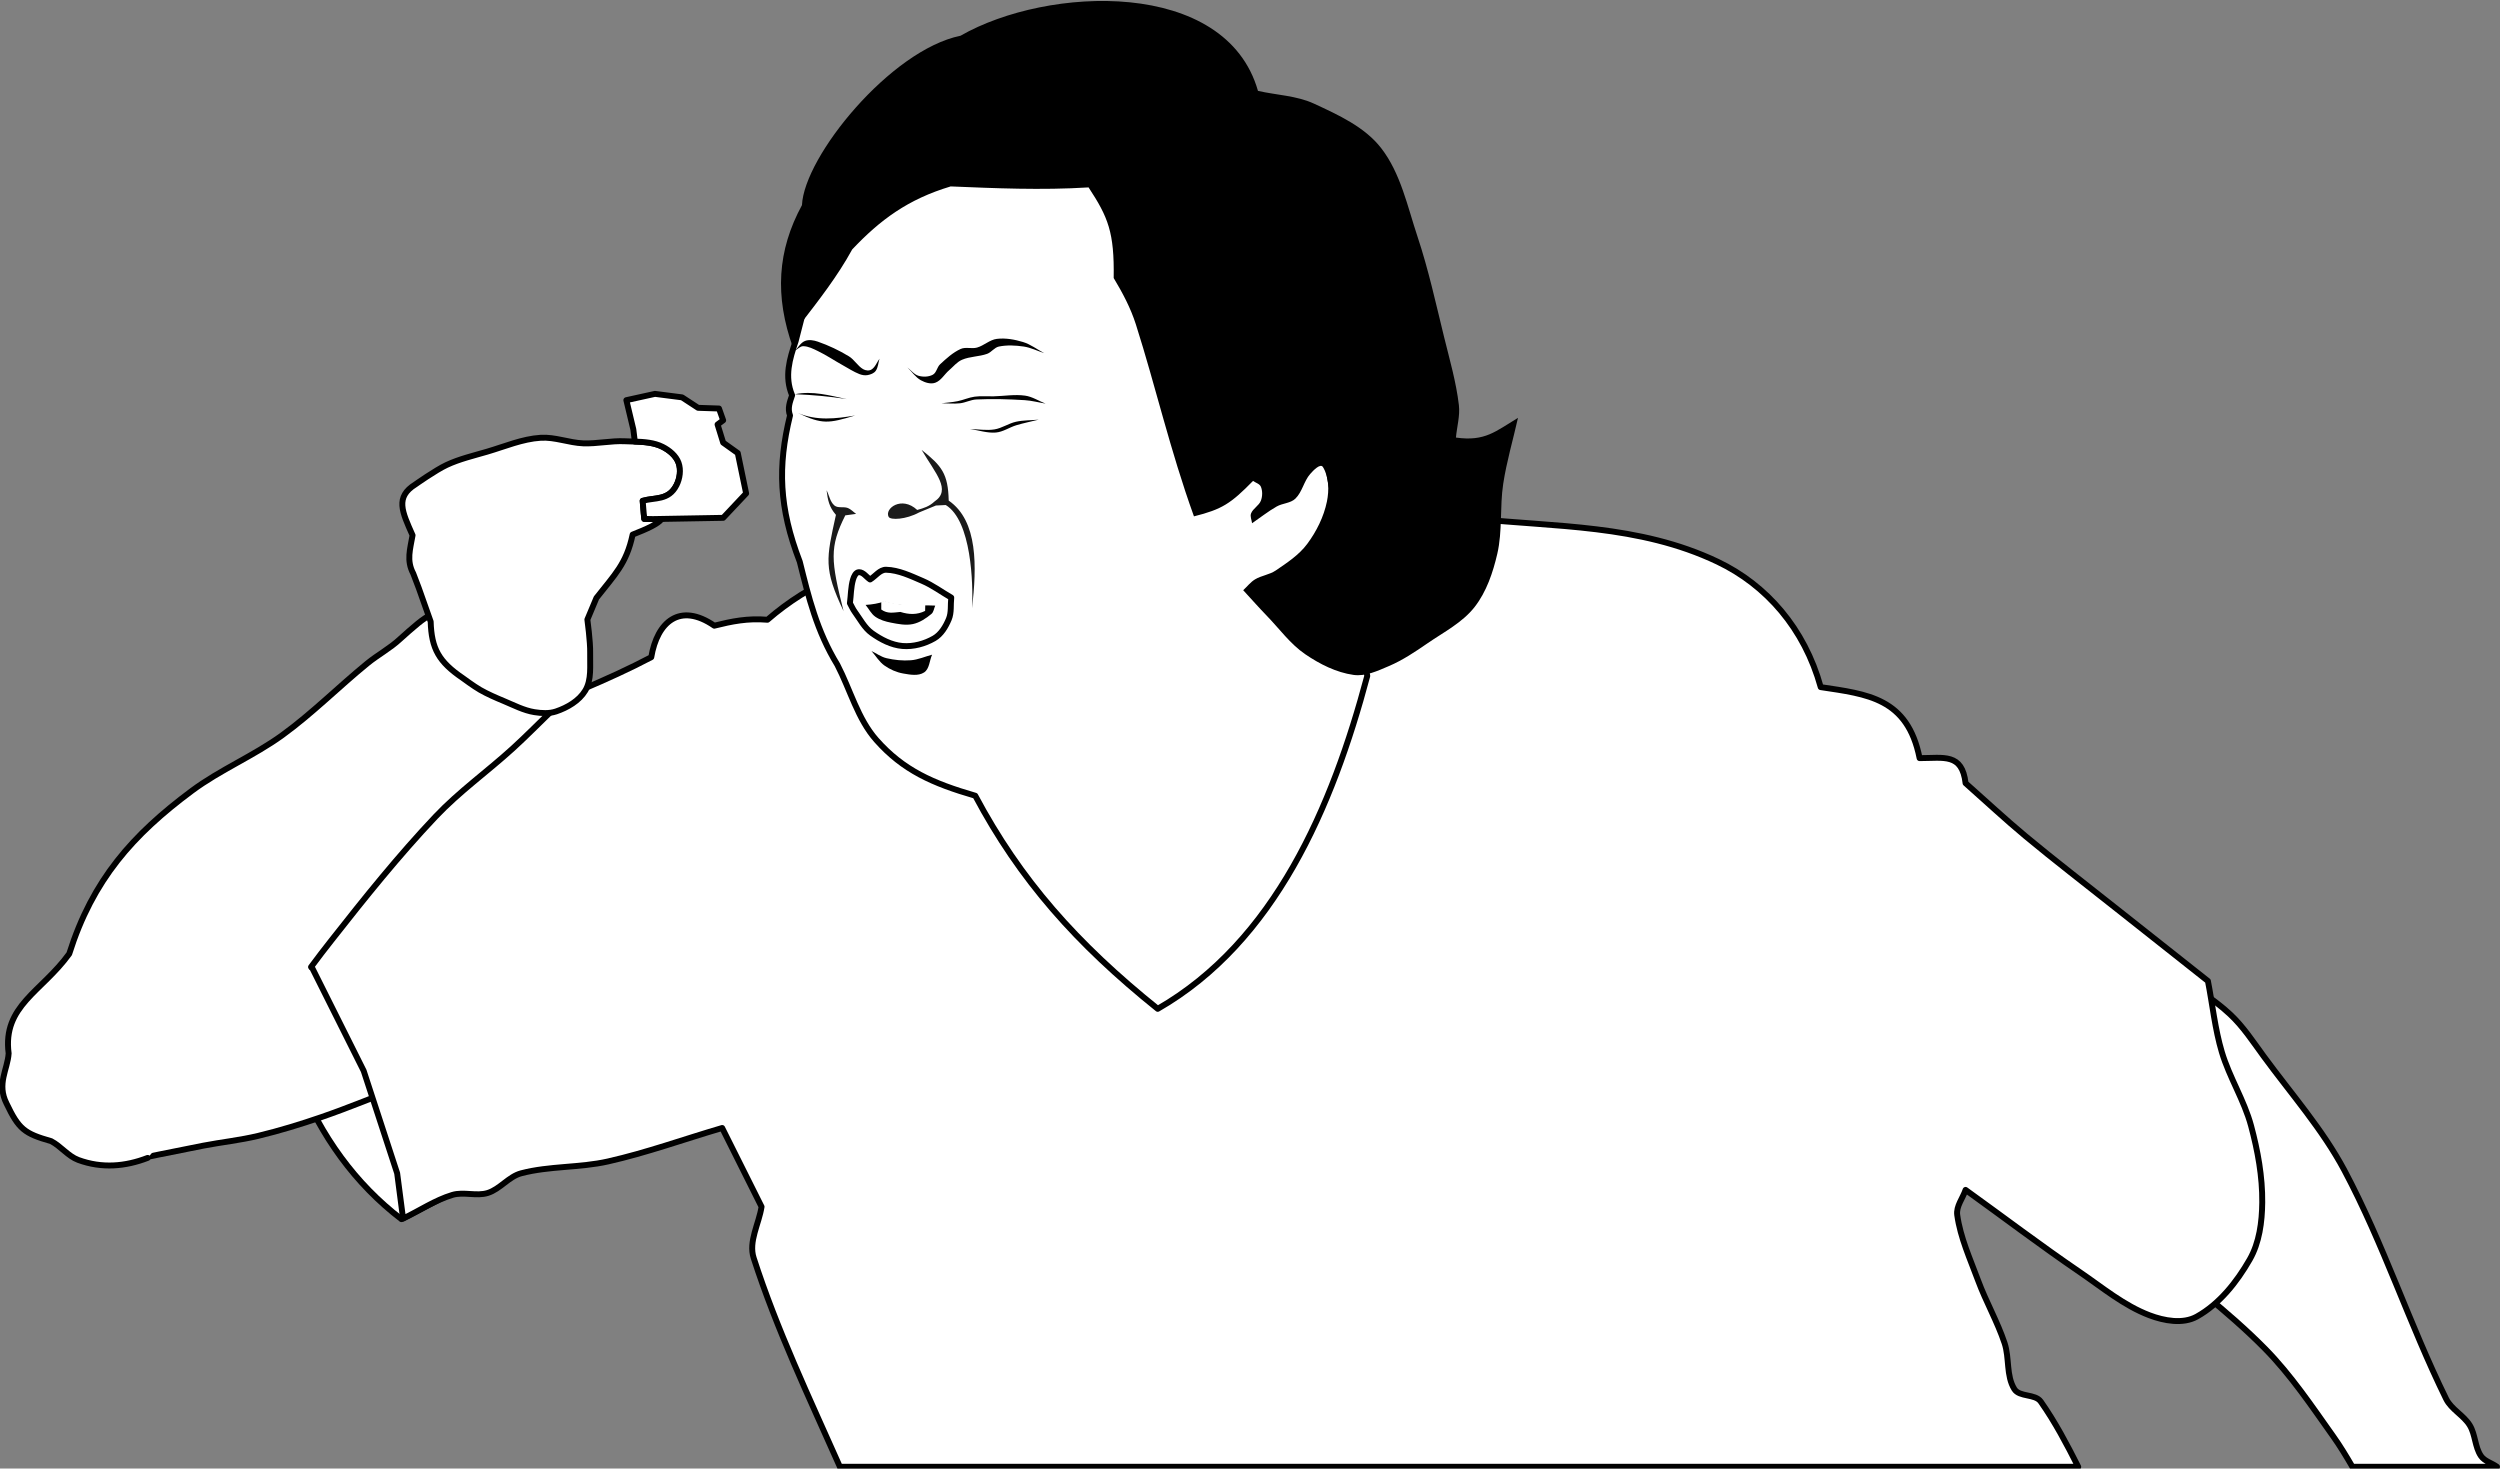
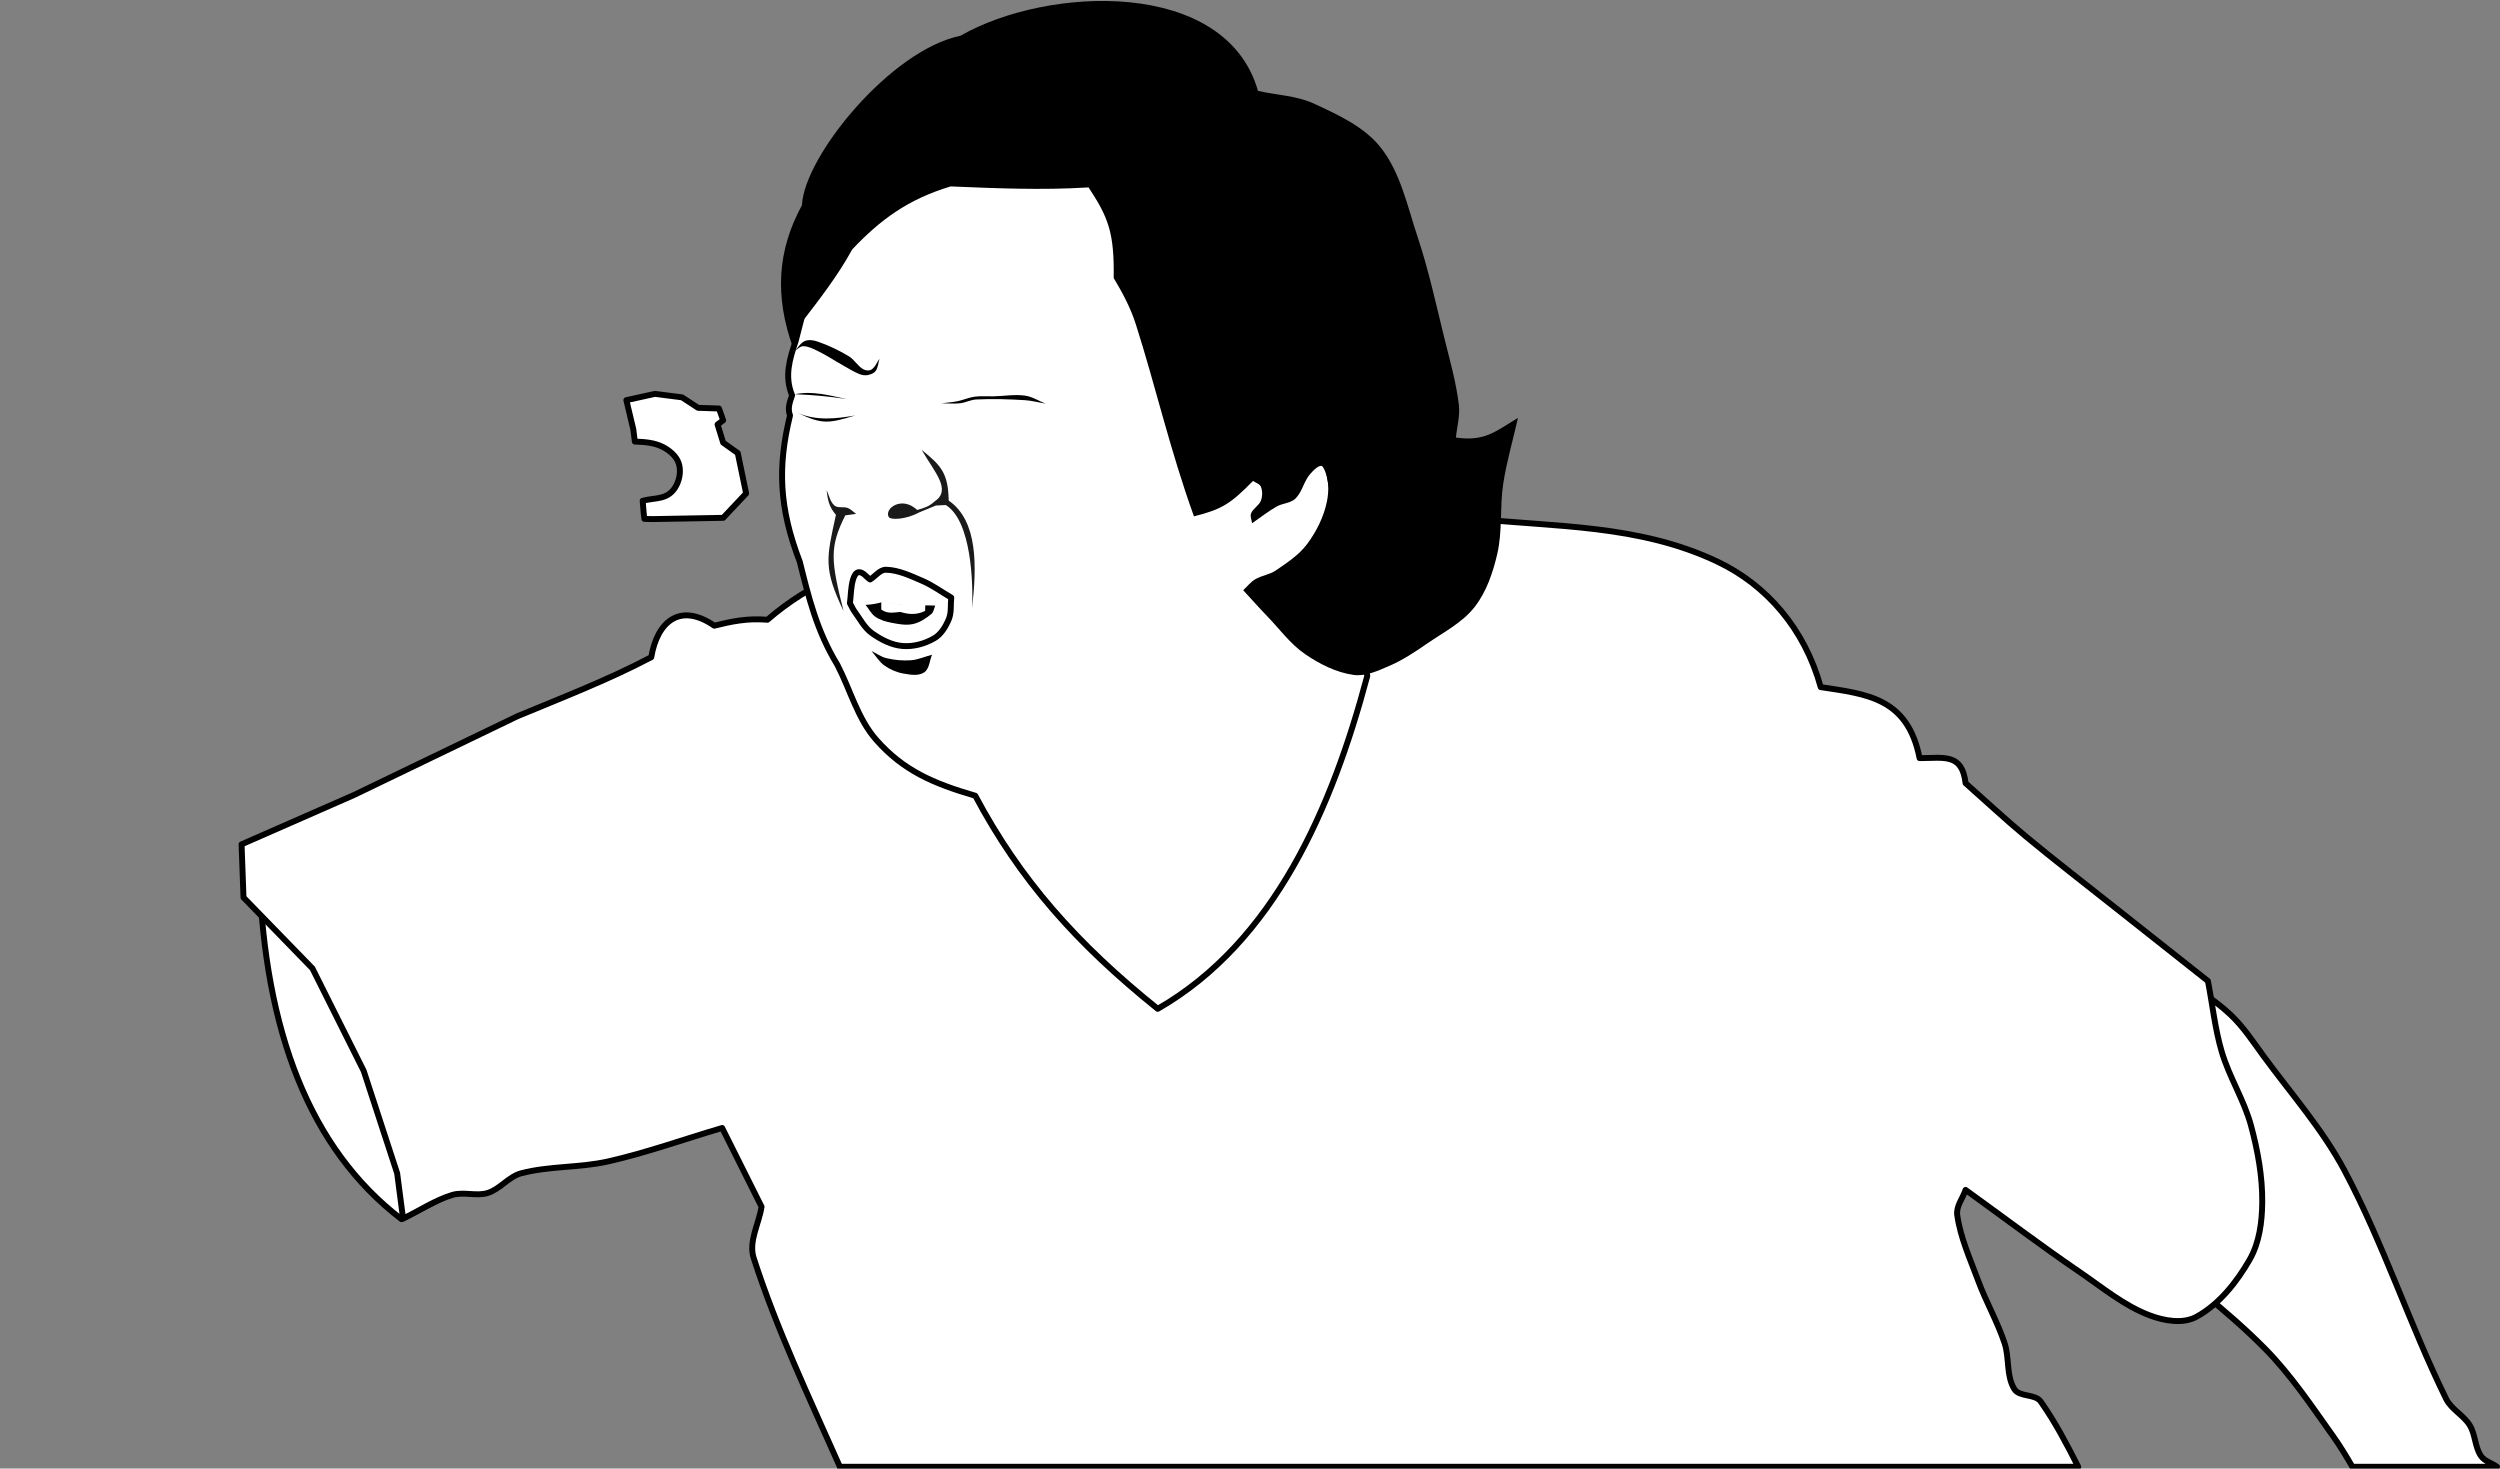
<svg xmlns="http://www.w3.org/2000/svg" xmlns:ns1="http://www.inkscape.org/namespaces/inkscape" xmlns:ns2="http://sodipodi.sourceforge.net/DTD/sodipodi-0.dtd" width="1361.934" height="800.017" id="svg2" version="1.1" ns1:version="0.48.4 r9939" ns2:docname="Ben Chang (Senor Chang) bw by Rones.svg">
  <rect width="100%" height="100%" fill="#808080" stroke="none" />
  <defs id="defs4" />
  <ns2:namedview id="base" pagecolor="#ffffff" bordercolor="#666666" borderopacity="1.0" ns1:pageopacity="0.0" ns1:pageshadow="2" ns1:zoom="0.35" ns1:cx="-491.57544" ns1:cy="351.25831" ns1:document-units="px" ns1:current-layer="layer1" showgrid="false" fit-margin-top="0" fit-margin-left="0" fit-margin-right="0" fit-margin-bottom="0" ns1:window-width="1280" ns1:window-height="1002" ns1:window-x="1912" ns1:window-y="-8" ns1:window-maximized="1" />
  <g ns1:label="Layer 1" ns1:groupmode="layer" id="layer1" transform="translate(582.746,-574.525)">
    <g id="g3003" transform="matrix(2.651,0,0,2.651,961.851,-2268.662)">
      <path ns1:export-ydpi="90" ns1:export-xdpi="90" ns1:export-filename="D:\!Закачалось D\path3043.png" ns2:nodetypes="ccccc" ns1:connector-curvature="0" id="path2996" d="m -529.35,1252.329 c 1.143,31.918 10.235,56.166 29.195,70.697 l 29.195,-15.17 -28.622,-53.237 z" style="fill:#ffffff;stroke:#000000;stroke-width:1.218;stroke-linecap:round;stroke-linejoin:round;stroke-miterlimit:4;stroke-dasharray:none" />
      <path ns1:export-ydpi="90" ns1:export-xdpi="90" ns1:export-filename="D:\!Закачалось D\path3043.png" ns1:connector-curvature="0" id="path2998" d="m -135.504,1272.655 -6.588,55.527 c 8.3,7.156 17.207,13.658 24.899,21.463 5.345,5.424 9.611,11.824 14.026,18.028 1.425,2.002 2.693,4.117 3.931,6.242 l 29.716,0 c -1.082,-0.784 -2.558,-1.132 -3.303,-2.231 -1.253,-1.849 -1.131,-4.389 -2.293,-6.296 -1.266,-2.077 -3.788,-3.254 -4.861,-5.437 -7.558,-15.369 -12.847,-31.83 -20.897,-46.947 -4.504,-8.458 -10.941,-15.733 -16.602,-23.465 -2.165,-2.958 -4.196,-6.083 -6.871,-8.589 -3.384,-3.17 -7.436,-5.53 -11.157,-8.297 z" style="fill:#ffffff;fill-opacity:1;stroke:#000000;stroke-width:1.218;stroke-linecap:round;stroke-linejoin:round;stroke-miterlimit:4;stroke-dasharray:none" />
-       <path ns1:export-ydpi="90" ns1:export-xdpi="90" ns1:export-filename="D:\!Закачалось D\path3043.png" ns2:nodetypes="csssccc" ns1:connector-curvature="0" id="path3000" d="m -499.612,1295.587 c -5.667,2.159 -11.267,4.501 -17.001,6.476 -4.258,1.467 -8.575,2.788 -12.953,3.845 -3.73,0.901 -7.566,1.296 -11.334,2.024 -6.015,1.161 -12.008,2.429 -18.013,3.643 l 5.869,-36.835 37.645,-14.572" style="fill:#ffffff;fill-opacity:1;stroke:#000000;stroke-width:1.218;stroke-linecap:round;stroke-linejoin:round;stroke-miterlimit:4;stroke-dasharray:none" />
      <path ns1:export-ydpi="90" ns1:export-xdpi="90" ns1:export-filename="D:\!Закачалось D\path3043.png" ns1:connector-curvature="0" id="path3002" d="m -279.763,1179.053 c -48.72,12.491 -110.483,-9.306 -145.171,20.799 -4.073,-0.339 -7.294,0.314 -10.927,1.222 -7.055,-4.859 -11.741,-0.809 -12.954,6.473 -8.926,4.713 -19.035,8.604 -27.52,12.14 l -33.603,16.195 -23.066,10.121 0.398,10.927 14.167,14.575 10.528,21.047 6.88,21.047 1.213,9.315 c 3.373,-1.619 6.539,-3.778 10.121,-4.861 2.328,-0.704 4.967,0.322 7.287,-0.407 2.539,-0.798 4.306,-3.371 6.88,-4.046 5.796,-1.52 11.97,-1.108 17.815,-2.426 7.955,-1.794 15.648,-4.586 23.473,-6.88 2.699,5.397 5.395,10.789 8.093,16.186 -0.54,3.508 -2.711,7.15 -1.62,10.528 4.754,14.728 11.432,28.746 17.718,42.909 l 254.472,0 c -2.33,-4.613 -4.729,-9.181 -7.695,-13.397 -1.154,-1.641 -4.381,-0.871 -5.437,-2.577 -1.694,-2.737 -0.983,-6.386 -2.001,-9.439 -1.474,-4.421 -3.83,-8.512 -5.446,-12.883 -1.632,-4.415 -3.64,-8.788 -4.286,-13.45 -0.248,-1.793 1.145,-3.436 1.718,-5.153 7.823,5.629 15.501,11.456 23.465,16.886 4.637,3.162 9.064,6.874 14.309,8.872 3.033,1.155 6.894,1.859 9.731,0.283 4.662,-2.59 8.23,-7.105 10.882,-11.732 1.992,-3.475 2.535,-7.728 2.577,-11.732 0.055,-5.302 -0.918,-10.622 -2.293,-15.743 -1.411,-5.253 -4.459,-9.956 -6.012,-15.168 -1.416,-4.752 -1.906,-9.735 -2.86,-14.601 -6.392,-5.057 -12.796,-10.1 -19.179,-15.168 -6.115,-4.855 -12.309,-9.608 -18.311,-14.601 -4.209,-3.501 -8.205,-7.248 -12.308,-10.873 -0.714,-6.229 -4.479,-5.153 -9.448,-5.153 -2.462,-12.385 -10.756,-13.143 -20.321,-14.592 -3.342,-12.071 -11.176,-21 -21.18,-25.767 -16.185,-7.713 -33.608,-7.106 -50.09,-8.872 z" style="fill:#ffffff;fill-opacity:1;stroke:#000000;stroke-width:1.218;stroke-linecap:round;stroke-linejoin:round;stroke-miterlimit:4;stroke-dasharray:none" />
-       <path ns1:export-ydpi="90" ns1:export-xdpi="90" ns1:export-filename="D:\!Закачалось D\path3043.png" ns2:nodetypes="cccccccssssccsssc" ns1:connector-curvature="0" id="path3004" d="m -552.305,1310.443 c -4.567,1.763 -9.389,2.21 -14.254,0.419 -2.12,-0.792 -3.574,-2.819 -5.581,-3.864 -5.497,-1.557 -6.643,-2.464 -9.159,-7.728 -2.048,-4.055 0.212,-6.977 0.429,-10.304 -1.272,-9.802 6.801,-12.64 12.451,-20.465 4.815,-15.269 13.113,-24.506 25.188,-33.488 5.839,-4.35 12.713,-7.17 18.604,-11.449 6.163,-4.476 11.56,-9.923 17.46,-14.74 2.165,-1.768 4.683,-3.102 6.726,-5.009 0.861,-0.804 2.771,-2.461 3.682,-3.208 2.069,-1.696 3.77,-2.362 6.06,-3.745 7.585,7.203 14.158,14.204 21.743,21.407 -2.767,2.671 -5.458,5.424 -8.3,8.014 -5.221,4.758 -11.033,8.892 -15.885,14.025 -7.583,8.02 -14.505,16.652 -21.324,25.331 -1.441,1.835 -2.878,3.683 -4.262,5.57" style="fill:#ffffff;fill-opacity:1;stroke:#000000;stroke-width:1.218;stroke-linecap:round;stroke-linejoin:round;stroke-miterlimit:4;stroke-dasharray:none" />
-       <path ns1:export-ydpi="90" ns1:export-xdpi="90" ns1:export-filename="D:\!Закачалось D\path3043.png" ns2:nodetypes="ssssssccccsssssssssccccccss" ns1:connector-curvature="0" id="path3006" d="m -462.374,1214.405 c -1.265,2.112 -3.678,3.504 -6.011,4.293 -1.402,0.474 -2.975,0.376 -4.436,0.143 -2.206,-0.352 -4.235,-1.432 -6.297,-2.29 -1.655,-0.689 -3.309,-1.401 -4.866,-2.29 -1.253,-0.715 -3.578,-2.433 -3.578,-2.433 -4.893,-3.327 -6.419,-6.019 -6.583,-11.592 l -2.433,-6.869 -1.145,-3.005 c -1.431,-2.697 -0.637,-4.992 -0.143,-7.871 -2.156,-4.846 -3.614,-7.842 0.572,-10.447 0,0 4.149,-2.938 6.44,-4.007 2.638,-1.231 5.507,-1.9 8.3,-2.719 3.642,-1.068 7.232,-2.628 11.02,-2.862 2.929,-0.181 5.797,1.027 8.73,1.145 2.863,0.115 5.724,-0.568 8.587,-0.429 2.601,0.126 5.402,-0.026 7.728,1.145 1.386,0.698 2.765,1.832 3.292,3.292 0.52,1.442 0.265,3.213 -0.429,4.58 -1.633,3.215 -4.464,2.494 -6.954,3.226 l 0.31,3.718 3.565,0.068 c -0.765,0.966 -2.941,1.984 -5.937,3.15 -1.272,6.038 -3.704,8.231 -7.442,13.023 l -1.86,4.436 c 0,0 0.625,4.572 0.572,6.869 -0.059,2.597 0.333,5.5 -1.002,7.728 z" style="fill:#ffffff;fill-opacity:1;stroke:#000000;stroke-width:1.218;stroke-linecap:round;stroke-linejoin:round;stroke-miterlimit:4;stroke-dasharray:none" />
      <path ns1:export-ydpi="90" ns1:export-xdpi="90" ns1:export-filename="D:\!Закачалось D\path3043.png" ns1:connector-curvature="0" id="path3008" d="m -448.062,1153.437 -5.871,1.293 1.434,6.012 0.31,2.497 c 1.977,0.066 3.973,0.21 5.702,1.08 1.386,0.698 2.759,1.825 3.285,3.285 0.52,1.442 0.269,3.22 -0.425,4.587 -1.633,3.215 -4.461,2.491 -6.951,3.223 l 0.213,2.594 0.142,1.125 1.753,0.035 14.433,-0.257 4.719,-5.012 -1.718,-8.297 -3.002,-2.143 -1.151,-3.728 1.151,-0.859 -0.859,-2.426 -4.294,-0.142 -3.294,-2.152 -5.578,-0.717 z" style="fill:#ffffff;stroke:#000000;stroke-width:1.218;stroke-linecap:round;stroke-linejoin:round;stroke-miterlimit:4;stroke-dasharray:none" />
      <path ns1:export-ydpi="90" ns1:export-xdpi="90" ns1:export-filename="D:\!Закачалось D\path3043.png" ns2:nodetypes="ccsccccccccccc" ns1:connector-curvature="0" id="path3013" d="m -344.737,1279.807 c -16.724,-13.435 -28.305,-26.525 -37.495,-43.792 -8.755,-2.539 -14.816,-5.231 -20.322,-11.449 -3.847,-4.345 -5.343,-10.304 -8.014,-15.456 -4.257,-6.974 -5.913,-13.92 -7.728,-21.18 -4.287,-11.141 -4.554,-19.595 -2.004,-30.053 -0.56,-1.518 -0.021,-2.801 0.429,-4.15 -1.616,-3.859 -0.505,-7.493 0.716,-11.091 1.956,-7.609 3.912,-15.217 5.868,-22.826 7.823,-6.869 15.647,-13.739 23.47,-20.608 18.891,0.906 37.781,1.813 56.672,2.719 7.823,22.278 15.647,44.555 23.47,66.833 l 8,42.641 c -7.18,26.967 -19.016,54.594 -43.063,68.414 z" style="fill:#ffffff;fill-opacity:1;stroke:#000000;stroke-width:1.218;stroke-linecap:round;stroke-linejoin:round;stroke-miterlimit:4;stroke-dasharray:none" />
      <path ns1:export-ydpi="90" ns1:export-xdpi="90" ns1:export-filename="D:\!Закачалось D\path3043.png" ns2:nodetypes="ccccsssssccsssssssscsssssssscsssccscccccc" ns1:connector-curvature="0" id="path3015" d="m -419.667,1143.997 c -3.829,-10.676 -3.242,-20.02 1.822,-29.347 0.443,-10.01 18.212,-31.877 32.585,-34.811 17.878,-10.255 54.514,-11.844 61.122,11.334 3.845,0.877 7.958,0.971 11.536,2.631 4.99,2.315 10.385,4.765 13.763,9.107 4.03,5.182 5.412,11.987 7.488,18.215 2.251,6.753 3.767,13.731 5.465,20.644 1.136,4.626 2.479,9.234 3.036,13.965 0.261,2.22 -0.405,4.453 -0.607,6.679 5.993,0.851 8.145,-1.284 12.751,-4.048 -1.012,4.52 -2.339,8.981 -3.036,13.56 -0.723,4.752 -0.128,9.687 -1.214,14.37 -0.895,3.857 -2.219,7.807 -4.655,10.929 -2.515,3.224 -6.349,5.167 -9.715,7.488 -2.515,1.734 -5.084,3.456 -7.893,4.655 -2.303,0.982 -4.807,2.171 -7.286,1.821 -3.561,-0.503 -6.946,-2.224 -9.917,-4.25 -3.074,-2.096 -5.304,-5.221 -7.893,-7.893 -1.661,-1.714 -3.238,-3.508 -4.857,-5.262 0.81,-0.742 1.489,-1.657 2.429,-2.226 1.318,-0.799 2.975,-0.956 4.25,-1.822 2.337,-1.587 4.792,-3.197 6.476,-5.465 1.908,-2.568 3.405,-5.569 4.048,-8.703 0.478,-2.328 0.424,-5.052 -0.81,-7.084 -0.517,-0.852 -1.975,0.667 -2.631,1.417 -1.295,1.48 -1.624,3.69 -3.036,5.06 -0.998,0.969 -2.636,0.932 -3.845,1.619 -1.773,1.008 -3.373,2.294 -5.06,3.441 -0.068,-0.675 -0.449,-1.393 -0.202,-2.024 0.403,-1.03 1.64,-1.593 2.024,-2.631 0.328,-0.886 0.351,-1.956 0,-2.833 -0.251,-0.626 -1.079,-0.81 -1.619,-1.214 -4.569,4.663 -6.363,5.841 -12.143,7.286 -4.956,-13.748 -7.842,-26.6 -11.941,-39.466 -1.075,-3.373 -2.732,-6.476 -4.554,-9.512 0.153,-9.394 -1.147,-12.511 -5.161,-18.62 -9.7,0.606 -19.327,0.168 -28.335,-0.202 -8.801,2.635 -14.53,6.908 -20.239,12.953 -3.038,5.562 -6.949,10.532 -10.524,15.179 0.01,1.687 -0.848,3.373 -1.619,5.06 z" style="fill:#000000;stroke:none" />
      <path ns1:export-ydpi="90" ns1:export-xdpi="90" ns1:export-filename="D:\!Закачалось D\path3043.png" ns2:nodetypes="ccsscccc" ns1:connector-curvature="0" id="path3019" d="m -410.863,1178.302 c -1.404,-1.617 -1.68,-3.036 -1.923,-5.06 0.54,1.046 0.717,2.382 1.619,3.137 0.71,0.595 1.868,0.172 2.732,0.506 0.655,0.253 1.147,0.809 1.72,1.214 -0.742,0.101 -1.484,0.202 -2.226,0.304 -3.296,6.569 -2.964,9.311 -0.354,19.68 -4.126,-8.735 -3.563,-10.728 -1.569,-19.781 z" style="fill:#1a1a1a;fill-opacity:1;stroke:none" />
      <path ns1:export-ydpi="90" ns1:export-xdpi="90" ns1:export-filename="D:\!Закачалось D\path3043.png" ns2:nodetypes="cccscccccc" ns1:connector-curvature="0" id="path3021" d="m -393.256,1164.944 c 2.842,4.843 6.18,8.243 2.631,10.626 -1.064,0.998 -2.186,1.344 -3.542,1.72 -3.196,-2.97 -6.763,-0.299 -5.869,1.417 0.369,0.709 3.561,0.569 6.274,-0.911 l 3.441,-1.417 2.024,-0.101 c 5.29,3.234 5.656,16.138 5.405,21.206 0.966,-8.495 1.266,-17.936 -4.798,-22.117 -0.129,-5.527 -1.413,-7.125 -5.566,-10.423 z" style="fill:#1a1a1a;fill-opacity:1;stroke:none" />
      <path ns1:export-ydpi="90" ns1:export-xdpi="90" ns1:export-filename="D:\!Закачалось D\path3043.png" ns2:nodetypes="csssssscsssssc" ns1:connector-curvature="0" id="path3023" d="m -419.298,1144.566 c 0.572,-0.31 1.066,-0.94 1.717,-0.93 1.056,0.016 2.054,0.543 3.005,1.002 1.78,0.859 3.424,1.975 5.152,2.934 1.11,0.616 2.182,1.323 3.363,1.789 0.537,0.212 1.151,0.323 1.717,0.215 0.608,-0.116 1.283,-0.357 1.646,-0.859 0.513,-0.709 0.525,-1.67 0.787,-2.504 -0.549,0.739 -0.87,1.723 -1.646,2.218 -0.483,0.308 -1.223,0.218 -1.717,-0.072 -1.137,-0.665 -1.808,-1.963 -2.934,-2.647 -2.006,-1.219 -4.152,-2.232 -6.368,-3.005 -0.834,-0.291 -1.825,-0.467 -2.648,-0.143 -0.895,0.352 -1.383,1.336 -2.075,2.004 z" style="fill:#000000;stroke:none" />
-       <path ns1:export-ydpi="90" ns1:export-xdpi="90" ns1:export-filename="D:\!Закачалось D\path3043.png" ns2:nodetypes="cssssssscsssssssc" ns1:connector-curvature="0" id="path3025" d="m -396.185,1148.001 c 0.93,0.882 1.667,2.03 2.791,2.647 0.869,0.478 2,0.835 2.934,0.501 1.208,-0.433 1.888,-1.741 2.862,-2.576 0.863,-0.739 1.604,-1.697 2.648,-2.147 1.62,-0.699 3.491,-0.621 5.152,-1.216 0.897,-0.322 1.498,-1.316 2.433,-1.503 1.661,-0.332 3.405,-0.245 5.08,0 1.463,0.214 2.815,0.906 4.222,1.36 -1.455,-0.763 -2.792,-1.816 -4.365,-2.29 -1.725,-0.52 -3.578,-0.861 -5.367,-0.644 -1.474,0.179 -2.649,1.39 -4.079,1.789 -1.084,0.302 -2.338,-0.178 -3.363,0.286 -1.599,0.724 -2.933,1.956 -4.222,3.148 -0.641,0.593 -0.732,1.736 -1.503,2.147 -0.866,0.461 -1.991,0.486 -2.934,0.215 -0.917,-0.264 -1.527,-1.145 -2.29,-1.717 z" style="fill:#000000;stroke:none" />
      <path ns1:export-ydpi="90" ns1:export-xdpi="90" ns1:export-filename="D:\!Закачалось D\path3043.png" ns2:nodetypes="csssscsssc" ns1:connector-curvature="0" id="path3027" d="m -389.173,1155.371 c 1.097,-0.143 2.207,-0.212 3.292,-0.429 1.186,-0.237 2.308,-0.767 3.506,-0.93 1.276,-0.173 2.576,-0.045 3.864,-0.072 2.171,-0.045 4.362,-0.444 6.512,-0.143 1.496,0.209 2.815,1.097 4.222,1.646 -1.431,-0.239 -2.845,-0.628 -4.293,-0.716 -3.31,-0.2 -6.634,-0.303 -9.946,-0.143 -1.15,0.056 -2.219,0.661 -3.363,0.787 -1.257,0.138 -2.528,0 -3.792,0 z" style="fill:#000000;fill-opacity:1;stroke:none" />
-       <path ns1:export-ydpi="90" ns1:export-xdpi="90" ns1:export-filename="D:\!Закачалось D\path3043.png" ns2:nodetypes="sscsscs" ns1:connector-curvature="0" id="path3029" d="m -378.296,1160.738 c 1.55,-0.247 2.904,-1.236 4.436,-1.574 1.52,-0.335 3.101,-0.286 4.651,-0.429 -1.527,0.382 -3.073,0.692 -4.58,1.145 -1.43,0.43 -2.733,1.38 -4.222,1.503 -1.775,0.147 -3.53,-0.477 -5.295,-0.716 1.67,0.024 3.36,0.334 5.009,0.072 z" style="fill:#000000;fill-opacity:1;stroke:none" />
      <path ns1:export-ydpi="90" ns1:export-xdpi="90" ns1:export-filename="D:\!Закачалось D\path3043.png" ns2:nodetypes="ccc" ns1:connector-curvature="0" id="path3031" d="m -419.298,1153.511 c 3.595,-0.753 7.146,0.253 10.662,1.002 -3.534,-0.552 -7.089,-0.879 -10.662,-1.002 z" style="fill:#000000;fill-opacity:1;stroke:none" />
      <path ns1:export-ydpi="90" ns1:export-xdpi="90" ns1:export-filename="D:\!Закачалось D\path3043.png" ns2:nodetypes="ccc" ns1:connector-curvature="0" id="path3035" d="m -418.654,1157.375 c 3.869,1.626 7.729,1.18 11.735,0.501 -5.423,1.639 -6.764,1.877 -11.735,-0.501 z" style="fill:#000000;fill-opacity:1;stroke:none" />
      <path ns1:export-ydpi="90" ns1:export-xdpi="90" ns1:export-filename="D:\!Закачалось D\path3043.png" ns2:nodetypes="sscssscs" ns1:connector-curvature="0" id="path3037" d="m -400.479,1207.75 c 1.631,0.383 3.338,0.557 5.009,0.429 1.5,-0.115 2.91,-0.763 4.365,-1.145 -0.549,1.216 -0.527,2.922 -1.646,3.649 -1.201,0.781 -2.882,0.462 -4.293,0.215 -1.379,-0.242 -2.722,-0.836 -3.864,-1.646 -1.082,-0.767 -1.765,-1.98 -2.648,-2.97 1.026,0.489 1.971,1.208 3.077,1.467 z" style="fill:#000000;fill-opacity:1;stroke:none" />
      <path ns1:export-ydpi="90" ns1:export-xdpi="90" ns1:export-filename="D:\!Закачалось D\path3043.png" ns2:nodetypes="csscsscsssssc" ns1:connector-curvature="0" id="path3039" d="m -407.992,1196.444 c 0.215,-1.622 0.185,-3.295 0.644,-4.866 0.181,-0.619 0.572,-1.503 1.216,-1.503 0.913,0 1.527,1.002 2.29,1.503 1.097,-0.668 2.008,-2.038 3.292,-2.003 2.594,0.069 5.056,1.269 7.442,2.29 2.103,0.899 3.959,2.29 5.939,3.435 -0.167,1.479 0.074,3.064 -0.501,4.436 -0.638,1.522 -1.577,3.108 -3.005,3.936 -1.933,1.119 -4.286,1.761 -6.512,1.574 -2.269,-0.19 -4.445,-1.323 -6.297,-2.648 -1.518,-1.086 -2.403,-2.859 -3.506,-4.365 -0.404,-0.551 -0.668,-1.193 -1.002,-1.789 z" style="fill:#ffffff;fill-opacity:1;stroke:#000000;stroke-width:1.218;stroke-linecap:round;stroke-linejoin:round;stroke-miterlimit:4;stroke-dasharray:none" />
      <path ns1:export-ydpi="90" ns1:export-xdpi="90" ns1:export-filename="D:\!Закачалось D\path3043.png" ns2:nodetypes="cccssssc" ns1:connector-curvature="0" id="path3041" d="m -404.772,1196.802 c 1.418,-0.083 2.628,-0.304 3.864,-0.716 3.464,1.242 7.073,0.681 10.447,0.859 -0.262,0.572 -0.302,1.316 -0.787,1.717 -1.11,0.919 -2.384,1.772 -3.792,2.075 -1.472,0.317 -3.03,0 -4.508,-0.286 -1.126,-0.219 -2.279,-0.559 -3.22,-1.216 -0.861,-0.602 -1.336,-1.622 -2.004,-2.433 z" style="fill:#000000;fill-opacity:1;stroke:none" />
      <path ns1:export-ydpi="90" ns1:export-xdpi="90" ns1:connector-curvature="0" id="path3043" d="m -400.911,1195.963 c -0.214,0.071 -0.424,0.135 -0.638,0.195 l 0,1.594 c 1.296,0.921 2.42,0.625 3.931,0.496 1.773,0.558 3.429,0.614 5.083,-0.212 l 0.027,-1.248 c -2.764,0.013 -5.63,0.171 -8.403,-0.824 z" style="fill:#ffffff;stroke:none" />
    </g>
  </g>
</svg>